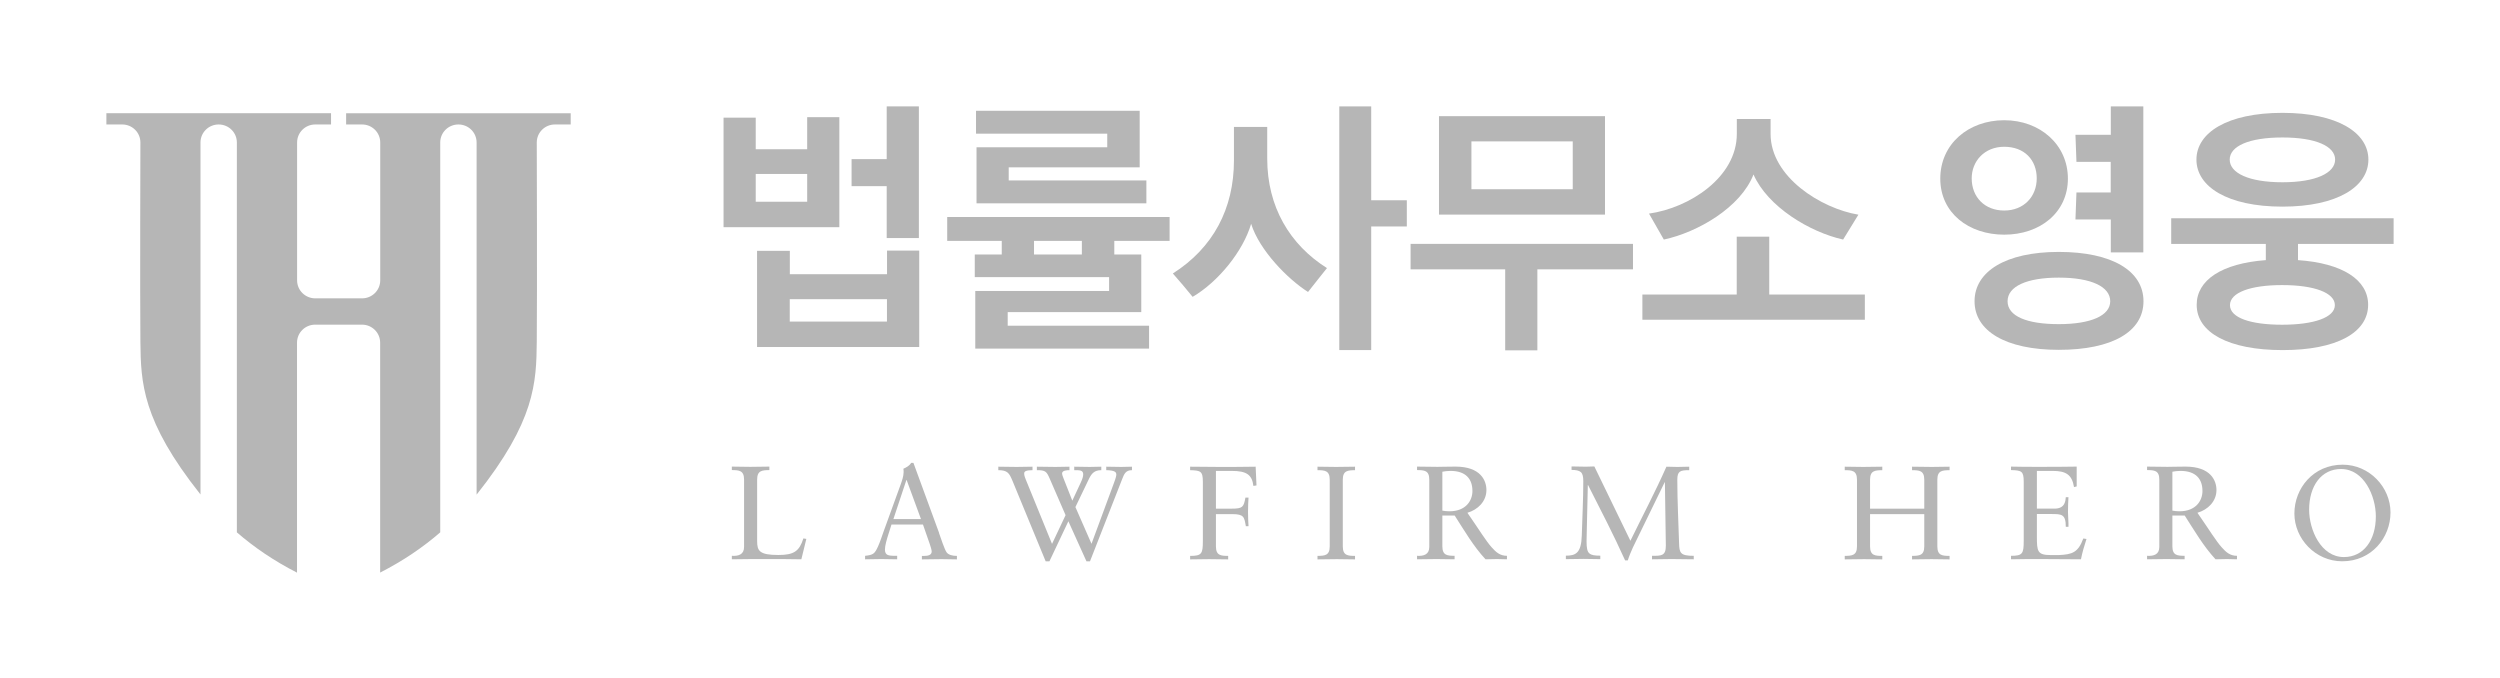
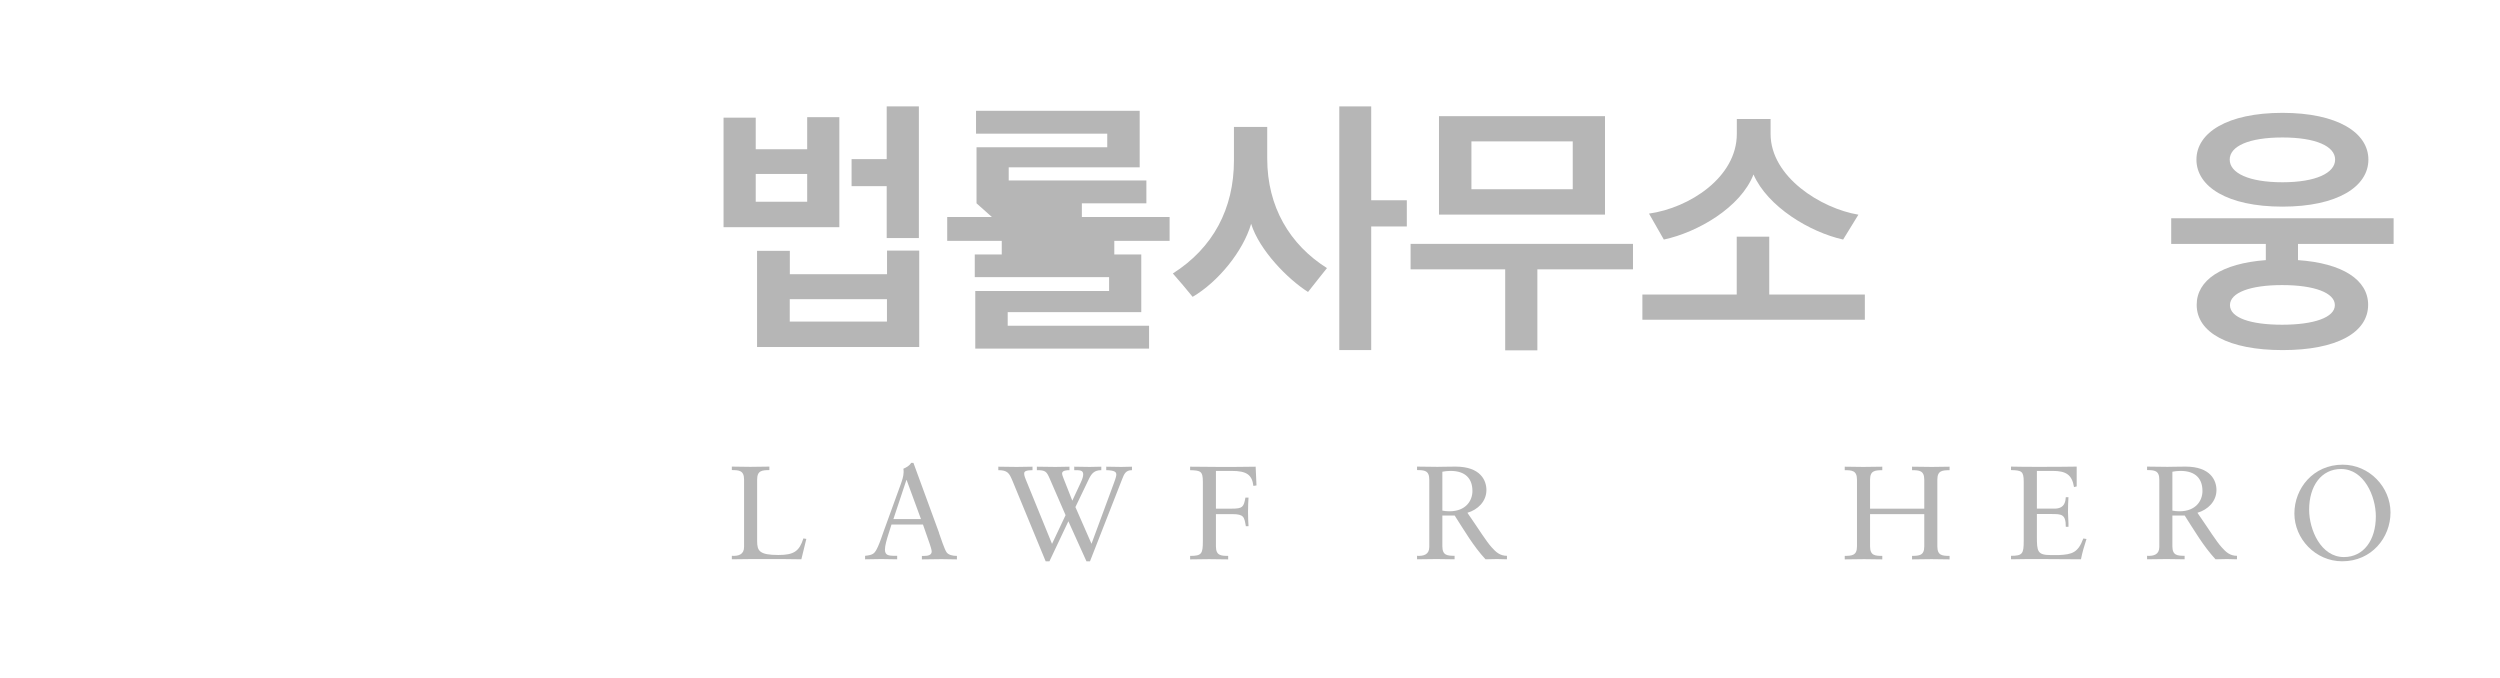
<svg xmlns="http://www.w3.org/2000/svg" width="188" height="51" viewBox="0 0 188 51" fill="none">
  <g filter="url(#filter0_d_2269_46)">
    <path d="M56.271 43.059C55.414 43.041 54.563 43.041 53.706 43.041C52.849 43.041 51.923 43.041 51.034 43.059V42.797C51.538 42.829 51.954 42.698 51.954 42.13V37.067C51.954 36.368 51.57 36.356 51.034 36.35V36.088C51.507 36.1 51.973 36.107 52.427 36.107C52.88 36.107 53.353 36.094 53.857 36.088V36.35C53.322 36.362 52.937 36.368 52.937 37.067V41.688C52.937 42.423 53.101 42.735 54.532 42.735C55.704 42.735 56.107 42.455 56.416 41.488L56.636 41.526L56.264 43.053L56.271 43.059Z" fill="#B6B6B6" />
    <path d="M66.612 41.077C66.75 41.463 67.028 42.318 67.185 42.536C67.336 42.736 67.639 42.804 67.96 42.804V43.066C67.576 43.066 67.185 43.047 66.801 43.047C66.309 43.047 65.824 43.06 65.326 43.066V42.804H65.509C65.761 42.804 66.063 42.754 66.063 42.474C66.063 42.361 65.981 42.087 65.912 41.894L65.408 40.447H63.039L62.818 41.145C62.686 41.563 62.547 42.025 62.547 42.33C62.547 42.798 62.881 42.779 63.234 42.798H63.467V43.06C63.077 43.06 62.673 43.041 62.276 43.041C61.879 43.041 61.457 43.053 61.054 43.06V42.798C61.671 42.729 61.778 42.648 62.03 42.087C62.194 41.725 62.314 41.339 62.446 40.971L63.738 37.41C63.82 37.179 63.952 36.812 63.952 36.512C63.952 36.413 63.952 36.331 63.934 36.25C64.148 36.151 64.381 36.038 64.519 35.808H64.69L66.618 41.071L66.612 41.077ZM63.177 40.035H65.257L64.179 37.098H64.16L63.184 40.035H63.177Z" fill="#B6B6B6" />
    <path d="M76.127 39.73L74.93 36.974C74.697 36.444 74.608 36.357 73.972 36.357V36.095C74.445 36.107 74.911 36.113 75.371 36.113C75.711 36.113 76.089 36.095 76.423 36.095V36.357C76.24 36.357 75.869 36.369 75.869 36.606C75.869 36.687 75.938 36.887 75.982 36.986L76.638 38.651L77.274 37.286C77.394 37.024 77.457 36.837 77.457 36.675C77.457 36.357 77.217 36.357 76.782 36.357V36.095C77.154 36.107 77.57 36.113 77.942 36.113C78.213 36.113 78.534 36.095 78.818 36.095V36.357C78.295 36.357 78.093 36.606 77.898 36.993L76.871 39.132L78.081 41.894L79.763 37.336C79.933 36.887 79.946 36.756 79.946 36.687C79.946 36.506 79.845 36.369 79.19 36.357V36.095C79.561 36.107 79.946 36.113 80.318 36.113C80.57 36.113 80.859 36.095 81.124 36.095V36.357C80.652 36.357 80.538 36.637 80.381 37.043L77.967 43.21H77.702L76.341 40.198L74.917 43.21H74.634L72.132 37.142C71.899 36.594 71.779 36.357 71.073 36.357V36.095C71.514 36.107 72.012 36.113 72.453 36.113C72.838 36.113 73.26 36.095 73.644 36.095V36.357C73.178 36.357 73.02 36.444 73.02 36.587C73.02 36.687 73.02 36.768 73.134 37.049L75.112 41.9L76.133 39.736L76.127 39.73Z" fill="#B6B6B6" />
    <path d="M87.438 42.087C87.438 42.786 87.822 42.798 88.358 42.804V43.066C87.854 43.054 87.388 43.048 86.927 43.048C86.468 43.048 86.007 43.06 85.497 43.066V42.804C86.373 42.804 86.455 42.642 86.455 41.676V37.242C86.455 36.425 86.291 36.382 85.497 36.357V36.095C86.215 36.095 86.946 36.113 87.684 36.113C88.604 36.113 89.53 36.113 90.425 36.095L90.488 37.504L90.255 37.541C90.154 36.693 89.732 36.413 88.629 36.413H87.438V39.25H88.629C89.454 39.25 89.524 39.132 89.656 38.421H89.889C89.87 38.608 89.851 39.15 89.851 39.512C89.851 39.83 89.87 40.298 89.889 40.572H89.688C89.568 39.886 89.555 39.662 88.667 39.662H87.438V42.087Z" fill="#B6B6B6" />
-     <path d="M95.995 37.074C95.995 36.375 95.611 36.363 95.075 36.357V36.095C95.548 36.107 96.014 36.113 96.468 36.113C96.921 36.113 97.394 36.101 97.898 36.095V36.357C97.363 36.369 96.978 36.375 96.978 37.074V42.087C96.978 42.786 97.363 42.798 97.898 42.804V43.066C97.413 43.066 96.978 43.048 96.537 43.048C96.052 43.048 95.579 43.06 95.075 43.066V42.804C95.611 42.792 95.995 42.786 95.995 42.087V37.074Z" fill="#B6B6B6" />
    <path d="M104.465 39.767V42.08C104.465 42.779 104.849 42.791 105.385 42.797V43.059C104.899 43.059 104.465 43.041 104.023 43.041C103.538 43.041 103.066 43.053 102.562 43.059V42.797C103.066 42.829 103.482 42.698 103.482 42.13V37.067C103.482 36.368 103.097 36.356 102.562 36.35V36.088C103.116 36.1 103.601 36.107 104.093 36.107C104.446 36.107 104.799 36.088 105.448 36.088C107.357 36.088 107.779 37.148 107.779 37.853C107.779 38.701 107.136 39.331 106.349 39.561C107.269 40.889 107.748 41.688 108.182 42.168C108.504 42.529 108.806 42.797 109.323 42.797V43.059C109.071 43.059 108.819 43.041 108.567 43.041C108.283 43.041 107.993 43.053 107.71 43.059C106.79 42.062 106.116 40.896 105.391 39.767H104.471H104.465ZM105.07 36.412C104.817 36.412 104.647 36.443 104.465 36.474V39.399C104.616 39.43 104.83 39.449 105 39.449C106.242 39.449 106.727 38.638 106.727 37.921C106.727 37.054 106.261 36.412 105.076 36.412H105.07Z" fill="#B6B6B6" />
-     <path d="M118.593 41.695C119.5 39.83 120.477 37.99 121.315 36.095C121.586 36.107 121.869 36.114 122.14 36.114C122.43 36.114 122.733 36.095 123.029 36.095V36.357C122.688 36.357 122.455 36.376 122.323 36.475C122.191 36.575 122.134 36.743 122.134 37.074C122.134 38.651 122.222 40.329 122.266 41.832C122.285 42.58 122.355 42.798 123.369 42.798V43.06C122.815 43.06 122.26 43.041 121.705 43.041C121.214 43.041 120.729 43.054 120.231 43.06V42.798C120.584 42.798 120.836 42.798 121.006 42.711C121.189 42.611 121.271 42.424 121.271 42.031L121.201 37.267H121.182L118.8 42.156C118.687 42.393 118.485 42.886 118.41 43.141H118.208C117.351 41.233 116.381 39.369 115.423 37.479H115.404L115.322 41.09C115.322 41.221 115.309 41.582 115.309 41.719C115.309 42.206 115.36 42.48 115.524 42.617C115.687 42.755 115.94 42.786 116.343 42.786V43.048C115.927 43.048 115.505 43.029 115.095 43.029C114.654 43.029 114.2 43.041 113.753 43.048V42.786C114.471 42.786 114.912 42.617 114.95 41.277C114.988 39.911 115.064 38.552 115.064 37.186C115.064 36.837 115.013 36.619 114.875 36.5C114.736 36.382 114.509 36.338 114.181 36.338V36.076C114.534 36.089 114.9 36.095 115.253 36.095C115.467 36.095 115.688 36.076 115.895 36.076L118.611 41.676L118.593 41.695Z" fill="#B6B6B6" />
    <path d="M140.705 39.25V37.074C140.705 36.375 140.32 36.363 139.785 36.357V36.095C140.32 36.107 140.793 36.113 141.278 36.113C141.713 36.113 142.154 36.095 142.608 36.095V36.357C142.072 36.369 141.688 36.375 141.688 37.074V42.087C141.688 42.786 142.072 42.798 142.608 42.804V43.066C142.154 43.054 141.7 43.048 141.247 43.048C140.793 43.048 140.308 43.06 139.785 43.066V42.804C140.32 42.792 140.705 42.786 140.705 42.087V39.662H136.628V42.087C136.628 42.786 137.012 42.798 137.548 42.804V43.066C137.062 43.066 136.628 43.048 136.187 43.048C135.701 43.048 135.229 43.06 134.725 43.066V42.804C135.26 42.792 135.645 42.786 135.645 42.087V37.074C135.645 36.375 135.26 36.363 134.725 36.357V36.095C135.197 36.107 135.664 36.113 136.117 36.113C136.571 36.113 137.044 36.101 137.548 36.095V36.357C137.012 36.369 136.628 36.375 136.628 37.074V39.25H140.705Z" fill="#B6B6B6" />
    <path d="M149.174 39.249H150.503C151.323 39.249 151.323 38.62 151.348 38.389H151.549C151.531 38.607 151.512 39.15 151.512 39.505C151.512 39.823 151.562 40.291 151.549 40.615H151.348C151.348 39.655 151.026 39.655 150.251 39.655H149.174V41.351C149.174 42.461 149.212 42.741 150.213 42.741H150.837C151.827 42.691 152.268 42.561 152.665 41.494L152.904 41.532C152.74 42.031 152.589 42.542 152.488 43.059C151.48 43.059 150.472 43.041 149.464 43.041C148.72 43.041 147.97 43.041 147.227 43.059V42.797C148.102 42.797 148.184 42.635 148.184 41.669V37.235C148.184 36.418 148.021 36.375 147.227 36.35V36.088C147.901 36.107 148.588 36.107 149.262 36.107C150.232 36.107 151.19 36.107 152.167 36.088V37.578L151.965 37.628C151.814 36.693 151.36 36.412 150.352 36.412H149.174V39.249Z" fill="#B6B6B6" />
    <path d="M159.363 39.767V42.08C159.363 42.779 159.747 42.791 160.283 42.797V43.059C159.798 43.059 159.363 43.041 158.922 43.041C158.437 43.041 157.964 43.053 157.46 43.059V42.797C157.964 42.829 158.38 42.698 158.38 42.13V37.067C158.38 36.368 157.996 36.356 157.46 36.35V36.088C158.014 36.1 158.5 36.107 158.991 36.107C159.344 36.107 159.697 36.088 160.346 36.088C162.255 36.088 162.678 37.148 162.678 37.853C162.678 38.701 162.035 39.331 161.247 39.561C162.167 40.889 162.646 41.688 163.081 42.168C163.402 42.529 163.705 42.797 164.221 42.797V43.059C163.969 43.059 163.717 43.041 163.465 43.041C163.182 43.041 162.892 43.053 162.608 43.059C161.688 42.062 161.014 40.896 160.289 39.767H159.369H159.363ZM159.968 36.412C159.716 36.412 159.546 36.443 159.363 36.474V39.399C159.514 39.43 159.729 39.449 159.899 39.449C161.14 39.449 161.625 38.638 161.625 37.921C161.625 37.054 161.159 36.412 159.974 36.412H159.968Z" fill="#B6B6B6" />
    <path d="M172.168 35.944C174.184 35.944 175.766 37.641 175.766 39.536C175.766 41.432 174.342 43.209 172.136 43.209C170.12 43.209 168.538 41.513 168.538 39.617C168.538 37.721 169.962 35.944 172.168 35.944ZM172.262 42.891C173.737 42.891 174.663 41.631 174.663 39.829C174.663 38.314 173.775 36.269 172.048 36.269C170.573 36.269 169.647 37.528 169.647 39.33C169.647 40.846 170.536 42.891 172.262 42.891Z" fill="#B6B6B6" />
-     <path d="M38.917 9.518V10.36H37.732C36.976 10.36 36.365 10.965 36.365 11.713C36.365 11.713 36.402 22.944 36.365 26.691C36.333 29.778 36.245 32.659 31.84 38.196V11.713C31.84 10.965 31.229 10.36 30.473 10.36C29.716 10.36 29.105 10.965 29.105 11.713V41.033C27.832 42.137 26.345 43.16 24.587 44.058V26.766C24.587 26.018 23.976 25.413 23.22 25.413H19.703C18.947 25.413 18.336 26.018 18.336 26.766V44.064C16.578 43.166 15.078 42.131 13.812 41.033V11.713C13.812 10.965 13.2 10.36 12.444 10.36C11.688 10.36 11.077 10.965 11.077 11.713V38.184C6.678 32.646 6.59 29.772 6.558 26.691C6.521 22.95 6.558 11.713 6.558 11.713C6.558 10.965 5.947 10.36 5.191 10.36H4V9.512H20.894V10.36H19.71C18.953 10.36 18.342 10.965 18.342 11.713V22.083C18.342 22.831 18.953 23.436 19.71 23.436H23.226C23.982 23.436 24.593 22.831 24.593 22.083V11.713C24.593 10.965 23.982 10.36 23.226 10.36H22.029V9.518H38.923H38.917Z" fill="#B6B6B6" />
    <path d="M50.411 18.085V9.848H52.83V12.224H56.7V9.811H59.119V18.085H50.404H50.411ZM56.7 14.082H52.83V16.171H56.7V14.082ZM52.931 27.096V19.863H55.395V21.621H62.705V19.844H65.125V27.096H52.931ZM62.699 23.498H55.389V25.182H62.699V23.498ZM62.68 18.902V14.999H60.039V12.966H62.68V9H65.099V18.902H62.68Z" fill="#B6B6B6" />
-     <path d="M69.341 27.215V22.881H79.404V21.84H69.303V20.138H71.332V19.115H67.23V17.319H83.954V19.115H79.795V20.138H81.824V24.471H71.779V25.494H82.41V27.215H69.341ZM69.435 16.29V12.075H79.265V11.052H69.397V9.331H81.704V13.584H71.855V14.569H82.208V16.29H69.429H69.435ZM73.758 20.138H77.356V19.115H73.758V20.138Z" fill="#B6B6B6" />
+     <path d="M69.341 27.215V22.881H79.404V21.84H69.303V20.138H71.332V19.115H67.23V17.319H83.954V19.115H79.795V20.138H81.824V24.471H71.779V25.494H82.41V27.215H69.341ZM69.435 16.29V12.075H79.265V11.052H69.397V9.331H81.704V13.584H71.855V14.569H82.208V16.29H69.429H69.435ZH77.356V19.115H73.758V20.138Z" fill="#B6B6B6" />
    <path d="M94.364 22.956C92.839 21.989 90.709 19.825 90.085 17.83C89.48 19.9 87.602 22.201 85.686 23.323C85.201 22.725 84.71 22.145 84.199 21.565C87.211 19.651 88.793 16.714 88.793 13.059V10.546H91.295V12.922C91.295 16.558 92.996 19.401 95.788 21.16C95.296 21.758 94.849 22.357 94.364 22.956ZM99.115 16.059H101.793V18.029H99.115V27.327H96.714V9H99.115V16.059Z" fill="#B6B6B6" />
    <path d="M109.191 27.346V21.254H102.076V19.339H118.8V21.254H111.61V27.346H109.191ZM116.696 17.138H104.212V9.736H116.696V17.144V17.138ZM114.27 11.632H106.651V15.23H114.27V11.632Z" fill="#B6B6B6" />
    <path d="M119.507 25.045V23.149H126.602V18.797H129.047V23.149H136.237V25.045H119.513H119.507ZM134.605 19.015C132.085 18.454 128.921 16.539 127.863 14.12C126.905 16.596 123.66 18.473 121.12 19.015L120.005 17.063C123.036 16.639 126.609 14.338 126.609 11.071V9.948H129.148V11.071C129.148 14.301 132.942 16.677 135.752 17.144L134.599 19.021L134.605 19.015Z" fill="#B6B6B6" />
-     <path d="M146.717 18.647C144.058 18.647 141.909 17.025 141.909 14.431C141.909 11.837 144.02 10.041 146.717 10.041C149.414 10.041 151.506 11.881 151.506 14.431C151.506 16.982 149.414 18.647 146.717 18.647ZM146.717 12.037C145.23 12.037 144.272 13.122 144.272 14.413C144.272 15.822 145.249 16.832 146.717 16.832C148.185 16.832 149.162 15.791 149.162 14.413C149.162 13.034 148.242 12.037 146.717 12.037ZM150.82 27.308C146.812 27.308 144.486 25.88 144.486 23.654C144.486 21.428 146.812 19.944 150.82 19.944C154.827 19.944 157.19 21.372 157.19 23.654C157.19 25.936 154.846 27.308 150.82 27.308ZM150.82 21.877C148.419 21.877 146.969 22.532 146.969 23.654C146.969 24.776 148.412 25.375 150.82 25.375C153.227 25.375 154.689 24.739 154.689 23.654C154.689 22.569 153.283 21.877 150.82 21.877ZM152.074 17.506L152.149 15.473H154.726V13.172H152.149L152.074 11.139H154.733V9H157.178V19.981H154.733V17.506H152.074Z" fill="#B6B6B6" />
    <path d="M168.81 19.345V20.561C172.168 20.792 174.084 22.051 174.084 23.922C174.084 26.011 171.721 27.327 167.656 27.327C163.592 27.327 161.191 26.011 161.191 23.922C161.191 22.064 163.069 20.81 166.39 20.561V19.345H159.275V17.412H176V19.345H168.81ZM167.638 16.539C163.497 16.539 161.172 15.03 161.172 13.003C161.172 10.977 163.497 9.486 167.638 9.486C171.778 9.486 174.103 10.977 174.103 13.003C174.103 15.03 171.778 16.539 167.638 16.539ZM167.638 11.338C165.117 11.338 163.674 11.993 163.674 13.003C163.674 14.014 165.117 14.706 167.638 14.706C170.158 14.706 171.601 14.007 171.601 13.003C171.601 11.999 170.158 11.338 167.638 11.338ZM167.619 22.438C165.237 22.438 163.693 22.999 163.693 23.947C163.693 24.895 165.237 25.419 167.619 25.419C170.001 25.419 171.582 24.876 171.582 23.947C171.582 23.018 170.038 22.438 167.619 22.438Z" fill="#B6B6B6" />
  </g>
  <defs>
    <filter id="filter0_d_2269_46" x="0.9" y="0.9" width="186.2" height="49.264" filterUnits="userSpaceOnUse" color-interpolation-filters="sRGB">
      <feFlood flood-opacity="0" result="BackgroundImageFix" />
      <feColorMatrix in="SourceAlpha" type="matrix" values="0 0 0 0 0 0 0 0 0 0 0 0 0 0 0 0 0 0 127 0" result="hardAlpha" />
      <feOffset dx="4" dy="-1" />
      <feGaussianBlur stdDeviation="3.55" />
      <feComposite in2="hardAlpha" operator="out" />
      <feColorMatrix type="matrix" values="0 0 0 0 0 0 0 0 0 0 0 0 0 0 0 0 0 0 0.25 0" />
      <feBlend mode="normal" in2="BackgroundImageFix" result="effect1_dropShadow_2269_46" />
      <feBlend mode="normal" in="SourceGraphic" in2="effect1_dropShadow_2269_46" result="shape" />
    </filter>
  </defs>
</svg>